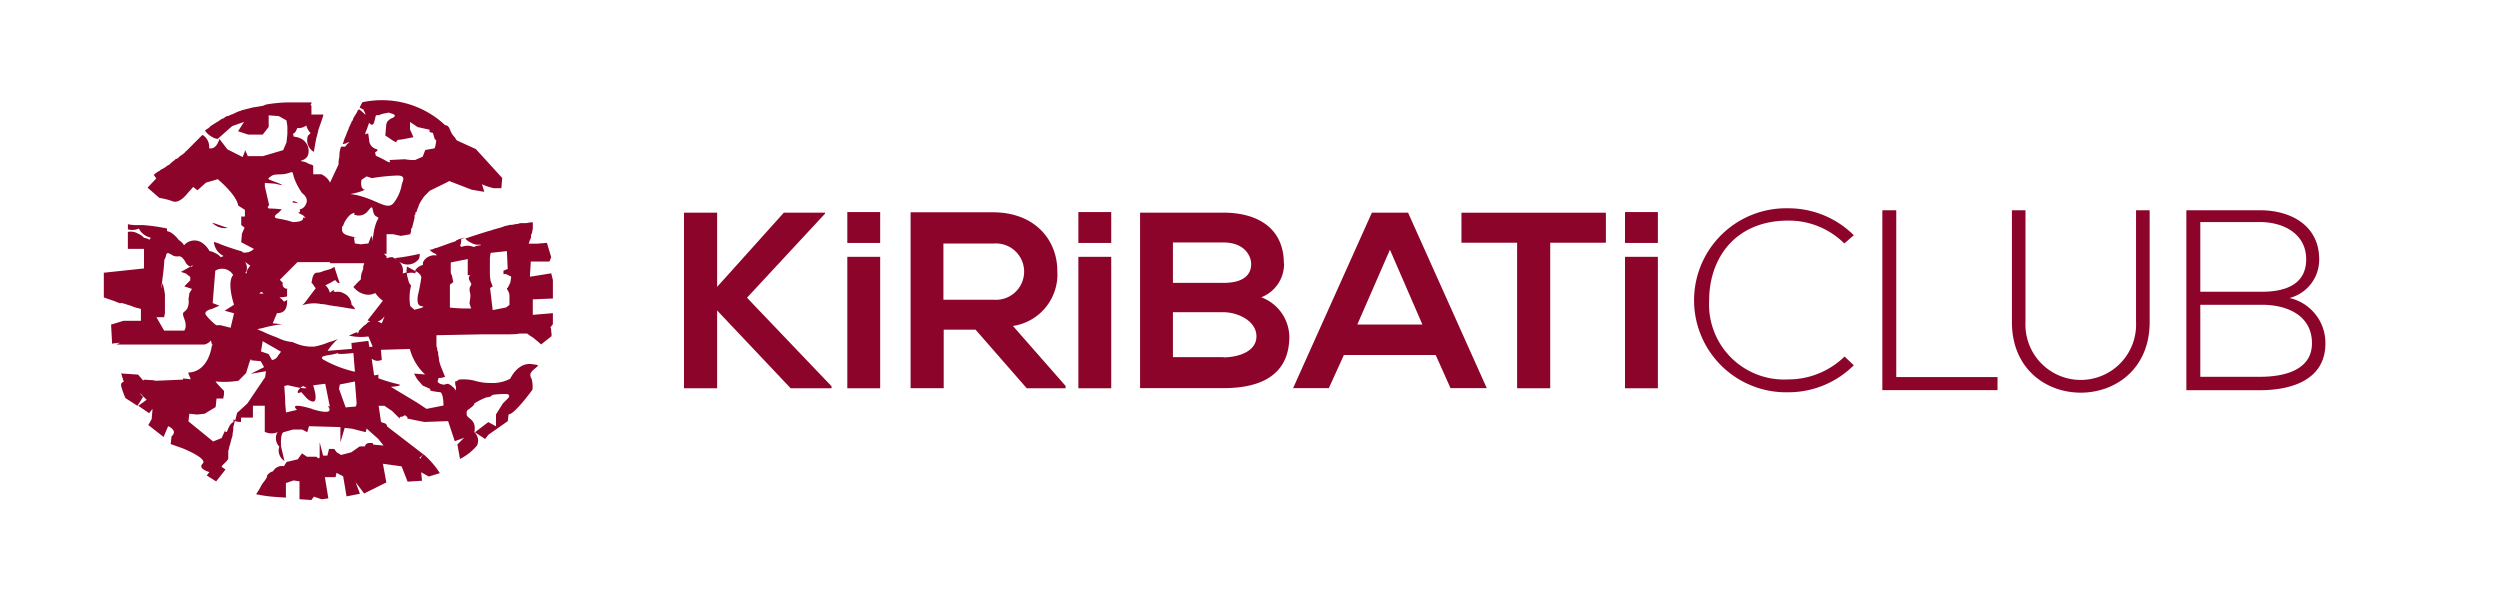
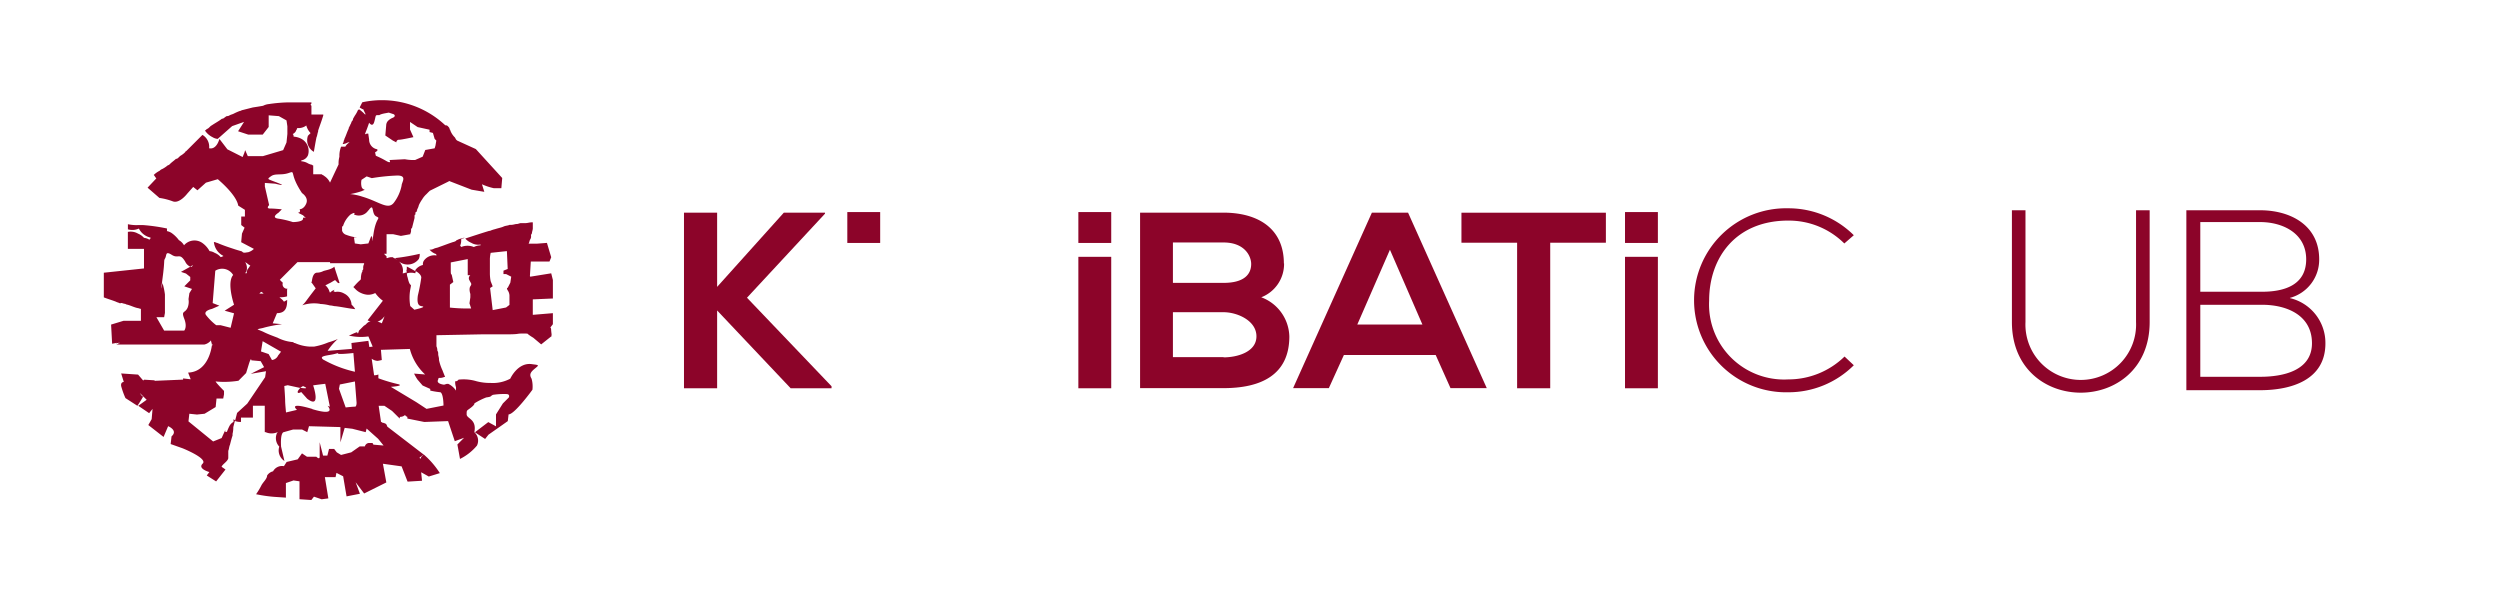
<svg xmlns="http://www.w3.org/2000/svg" width="191.594" height="46.007" viewBox="0 0 191.594 46.007">
  <g id="Group_2482" data-name="Group 2482" transform="translate(-214 -65.915)">
    <path id="Path_11727" data-name="Path 11727" d="M8.2,0H183.4c2.168,0,8.259-.015,8.2,0,0-.015,0,5.7,0,8V46H0V0Z" transform="translate(214 65.922)" fill="none" />
    <g id="Group_2212" data-name="Group 2212" transform="translate(-1370.873 -2261.703)">
      <path id="Path_1256" data-name="Path 1256" d="M89.79,52.8c.067,0,.2.061.261.061s.133.067.2.067c.261.067.513.2.787.261.061,0,.19.061.257.061v.913H89.97l-.96.292.079,1.468.359-.067v.128h6.707a.893.893,0,0,0,.513-.324c0,.128.061.2.061.324H96.8a.067.067,0,0,1-.067.067s-.2,2.022-1.821,2.084l.2.513-.585-.067v.092l-2.166.092a.079.079,0,0,0-.057-.041l-.765-.046-.067.067-.394-.457L89.783,58.2l.2.652s-.257,0-.2.324a6.081,6.081,0,0,0,.328.913l.913.59c.19-.261.451-.718.451-.718s-.061.067-.261-.261l.261.261.261.257-.643.461.832.565.261-.328-.067.787-.257.451,1.17.913.349-.826s.787.324.261.78l-.067.59.913.324s1.955.78,1.54,1.175.513.647.513.647l-.2.261.718.457.718-.913-.3-.21c.067-.2.457-.394.513-.652v-.57c.061-.128.061-.324.128-.457.067-.257.128-.513.2-.713v-.133a2,2,0,0,0,.057-.513l.139-.551c-.061,0-.061,0-.128-.061a.919.919,0,0,1,0,.216.78.78,0,0,0-.3.3,4.192,4.192,0,0,0-.2.457h-.128v-.133l-.277.61-.652.261-1.89-1.54.067-.585.585.061.585-.061.847-.513.067-.652h.513l.061-.324v-.261s-.847-.847-.585-.718a6.887,6.887,0,0,0,1.693-.061l.585-.59.2-.652c.2-.647.2-.324.2-.324l.718.067.261.457-1.024.513,1.17-.2-.067.457-1.369,2.025-.78.713-.157.621a1.1,1.1,0,0,0,.457.067v-.328h.913v-.91h.908V62.7h.067a1.129,1.129,0,0,0,.913,0c0,.067-.067.067-.067.128a.939.939,0,0,0,.2.98.954.954,0,0,0,.394,1.1l-.257-1.1c-.067-1.108.2-1.108.2-1.108l.713-.2h.7l.394.2.133-.457,2.407.067v1.17l.328-1.108.585.067,1.024.261.072-.277.883.787.416.513-.78-.067-.067-.128h-.261a.344.344,0,0,0-.324.261h-.394l-.652.457-.78.2-.328-.2-.2-.261h-.394l-.128.513h-.328l-.261-1.024v1.108c0,.261-.257,0-.257,0h-.718l-.38-.257-.328.457-.847.2-.21.324a.78.78,0,0,0-.832.394.749.749,0,0,0-.457.324c0,.261-.324.513-.451.78a5.2,5.2,0,0,1-.394.652,11.11,11.11,0,0,0,1.373.2l.913.061V66.6l.585-.2.457.067v1.372l.908.061.2-.257.59.2.513-.067-.267-1.632h.821l.067-.324.513.261.261,1.54,1.024-.2-.328-.883.652.862,1.7-.847-.261-1.432,1.432.2.457,1.17,1.108-.067-.067-.652.585.328.847-.261a6.486,6.486,0,0,0-1.236-1.432l-.2.2c0,.067,0,.067-.067.128l-.057-.079.315-.246-2.781-2.135c-.036-.113-.079-.21-.149-.231a.8.8,0,0,0-.2-.067c-.061,0-.067-.061-.133-.061l-.18-1.236h.441l.585.394.59.585v-.067s0-.067.061-.067a.513.513,0,0,0,.328-.128.061.061,0,0,1,.061.067c.067,0,.067.061.133.061v.133l1.3.261,1.821-.067.513,1.54.713-.261-.513.513.2,1.108a4.054,4.054,0,0,0,1.3-1.024.866.866,0,0,0-.2-1.024c.2-1.024-.59-1.024-.59-1.37s0-.257.328-.513.261-.324.261-.324a5.187,5.187,0,0,1,.908-.457c.457-.067.261-.067.513-.2a5.578,5.578,0,0,1,1.024-.061c.324,0,.2.261.2.261l-.457.457-.528.842v.913l-.59-.324-1.024.78.78.513.257-.328,1.024-.718.457-.324.061-.513c.457,0,1.827-1.89,1.827-1.89a2.17,2.17,0,0,0-.067-.847c-.2-.324-.067-.513.261-.78s.324-.261-.2-.328c-1.108-.19-1.693,1.108-1.693,1.108a2.822,2.822,0,0,1-1.5.328h-.067a4.069,4.069,0,0,1-1.024-.133,3.428,3.428,0,0,0-1.3-.128c-.067,0-.067,0-.128.067a.23.23,0,0,1-.2.061,1.16,1.16,0,0,0,.061.457v.261a1.5,1.5,0,0,0-.585-.513h-.128l-.2.061s-.652-.061-.451-.394c0-.067,0-.067.061-.128a.788.788,0,0,0,.394-.067h.072c-.072-.2-.133-.328-.2-.513a3.637,3.637,0,0,1-.267-.787V57.1c0-.128-.061-.257-.061-.394a.394.394,0,0,0-.067-.261.688.688,0,0,0-.067-.324v-.851l3.515-.067h1.89c.975,0,.713-.061,1.17-.061s.394,0,.457.061a3.4,3.4,0,0,0,.385.257l.61.513.775-.616-.031-.158c.036.072.061.149.087.2a5.136,5.136,0,0,1-.067-.513c0-.2-.067-.2-.067-.2l.2-.261V53.58l-1.54.128V52.523l1.54-.067h0V51.039l-.128-.513-1.591.257a.057.057,0,0,1-.041-.061l.067-1.1h1.432l.133-.328-.328-1.1-.78.061H121c.061-.061.061-.2.128-.324a.387.387,0,0,0,.067-.261.236.236,0,0,1,.067-.2c0-.133.067-.261.067-.394v-.457h-.067c-.2,0-.324.061-.513.061h-.324c-.128,0-.2.067-.328.067s-.257.067-.451.067h-.1c-.128.061-.324.061-.457.128s-.457.133-.652.2a2.119,2.119,0,0,0-.394.133h-.061c-.657.2-1.242.394-1.827.585a1.2,1.2,0,0,0,.457.328,1,1,0,0,0,.713.128v.067a1.185,1.185,0,0,0-.513.128,1.278,1.278,0,0,0-.975,0,.067.067,0,0,0-.067-.067v-.061a.955.955,0,0,0,.067-.457c.061-.067.2-.067.257-.133-.061,0-.2.067-.257.067a1.218,1.218,0,0,0-.328.128.067.067,0,0,0-.067.067c-.061,0-.128.067-.2.067-.394.128-.718.261-1.108.394-.128.061-.261.061-.394.128a.568.568,0,0,1-.324.067,1.124,1.124,0,0,0,.451.324.067.067,0,0,1,.067.067.067.067,0,0,0,.067.067.985.985,0,0,0-1.024.394.477.477,0,0,0-.067.324.98.98,0,0,0-.585.394v.061c.261.133.457.328.457.513a13.643,13.643,0,0,1-.261,1.365c-.133.913.261.787.394.852s-.483.2-.662.246l-.315-.282a3.721,3.721,0,0,1,0-1.273c.128-.652,0,0-.2-.908a1.024,1.024,0,0,1-.061-.328,1.15,1.15,0,0,1,.647,0c0-.061,0-.061.061-.128-.324-.2-.713-.394-.713-.394v.261s-.057-.108,0,.2c-.123,0-.19.061-.315.061a.945.945,0,0,0-.308-.924.733.733,0,0,0,.113.079,1.065,1.065,0,0,0,1.432-.257.826.826,0,0,0,.067-.394,16.153,16.153,0,0,1-1.89.328l.18.169a1.226,1.226,0,0,0-.246-.169c-.061,0-.061-.067-.128-.067a.816.816,0,0,0-.394.067h-.061v-.128l-.2-.2h.2v-1.5h.513l.585.128.718-.128c0-.067.061-.133.061-.261V47.2c0-.067,0-.128.067-.128l.2-.787v-.128c0-.067,0-.133.067-.133V45.96c0-.067,0-.133.061-.133s0-.061.072-.128v-.067a1.139,1.139,0,0,0,.128-.324,2.768,2.768,0,0,1,.261-.457,1.667,1.667,0,0,1,.324-.394l.128-.133.133-.128,1.438-.71.036-.036,1.724.667.975.165-.18-.58a4.531,4.531,0,0,0,.9.3h.585l.067-.78-2.022-2.217-1.432-.652-.067-.061c-.061-.067-.061-.133-.128-.2a1.447,1.447,0,0,1-.328-.513c0-.067-.061-.067-.061-.133s-.067-.128-.133-.2a.224.224,0,0,0-.19-.061,7.087,7.087,0,0,0-6.363-1.766l-.2.394c.067.067.128.067.2.133h.067l.19.394h-.061a2.771,2.771,0,0,0-.457-.394.061.061,0,0,1-.067.061,2.3,2.3,0,0,1-.257.457c-.067.133-.128.2-.128.261a.21.21,0,0,1-.067.128c-.067.067-.067.2-.133.261a.216.216,0,0,1-.061.128.231.231,0,0,1-.067.133v.067c-.128.257-.2.513-.328.78,0,.067-.061.128-.061.2s-.067.128-.067.2a.97.97,0,0,0,.394-.128h.133a.769.769,0,0,0-.328.324h-.324a1.884,1.884,0,0,0-.133.652V41.6a1.847,1.847,0,0,0-.061.58l-.308.652h0l-.349.744a1.211,1.211,0,0,0-.447-.513c-.061-.061-.128-.061-.19-.128H104.5v-.673c-.067,0-.067-.061-.133-.061a1.094,1.094,0,0,1-.324-.133,1.181,1.181,0,0,0-.457-.128v-.067a.673.673,0,0,0,.513-.394,1.062,1.062,0,0,0-.59-1.3,1.478,1.478,0,0,0-.513-.128.231.231,0,0,0-.067-.2.513.513,0,0,0,.261-.261c0-.067.061-.067.061-.133a.061.061,0,0,1,.067-.061.98.98,0,0,0,.652-.2,1.354,1.354,0,0,0,.328.585l-.2.2a1.024,1.024,0,0,0,.451,1.236c.067-.394.133-.78.2-1.108.061-.128.061-.257.128-.451v-.067c.128-.394.261-.718.394-1.17v-.066h-.908v-.669l-.061-.067c0-.067.061-.067.061-.128v-.065h-1.749a11.246,11.246,0,0,0-1.5.128,1.232,1.232,0,0,0-.457.133l-.394.067-.394.061-.787.2c-.061,0-.128.067-.2.067a4.193,4.193,0,0,0-.457.2c-.128.067-.2.067-.324.133s-.128.061-.2.061-.2.133-.324.2h-.067c-.261.2-.513.328-.787.513-.128.061-.2.2-.324.257s-.133.133-.2.133a1.5,1.5,0,0,0,.585.513.908.908,0,0,0,.394.133l1.108-.98.913-.324-.457.718.78.257h1.108l.457-.585v-.892l.78.061.585.328.067.451v.59l-.067.652-.257.585-1.54.457h-1.17l-.2-.457-.061.2-.133.328-1.17-.59-.611-.8s-.2.847-.787.718a1.057,1.057,0,0,0-.513-1.024l-.652.652-.261.261-.2.2-.133.133a.061.061,0,0,0-.061.061,1.621,1.621,0,0,1-.324.262c-.133.067-.2.2-.328.261h-.065c-.128.128-.324.257-.457.394s-.128.067-.2.128a2.221,2.221,0,0,1-.394.261.487.487,0,0,0-.2.133,1.878,1.878,0,0,0-.457.324c.067.067.133.2.2.261l-.673.713.908.787a4.849,4.849,0,0,1,1.024.261c.513.2,1.109-.59,1.109-.59l.457-.513.324.257.652-.585,1.108-.324-.2.061s1.432,1.175,1.565,2.022l.513.324v.513h-.282v.652l.257.2-.2.457-.061.657.975.513a1.024,1.024,0,0,1-.457.261c-.128,0-.261.067-.394,0h.067c-.067,0-.067,0-.133-.067-.2-.061-.451-.128-.652-.2-.394-.128-.78-.257-1.236-.451-.067,0-.128-.067-.261-.067a1.329,1.329,0,0,0,.657,1.024.061.061,0,0,1,.061.067c-.061,0-.128.061-.2.061a1.14,1.14,0,0,0-.457-.324.908.908,0,0,0-.394-.133,1.837,1.837,0,0,0-.585-.647,1.052,1.052,0,0,0-1.37.2,1.067,1.067,0,0,0-.394-.394,2.417,2.417,0,0,0-.585-.565,1.067,1.067,0,0,0-.328-.128v-.2a14.018,14.018,0,0,0-1.821-.261h-.394a3.078,3.078,0,0,1-.78-.067v.394a1.226,1.226,0,0,0,.842-.061,1.3,1.3,0,0,0,.59.585c.128.067.2.067.324.128-.061.067-.061.133-.128.133a.908.908,0,0,0-.394-.133,1.232,1.232,0,0,0-.457-.324,1.124,1.124,0,0,0-.78-.133v1.3h1.236v1.5l-3.079.328v1.89c.328.128.59.2.913.324.128.067.2.067.324.133m-.2,3.125a.067.067,0,0,1-.067-.067h0l.246-.046a.061.061,0,0,0-.026.051c-.067,0-.067,0-.133.067m28.592-4.823a2.992,2.992,0,0,1-.061-.585V49.414a2.453,2.453,0,0,1,.061-.457l1.242-.133.061,1.37-.324.128v.261h.2l.394.2-.067.457-.2.394s-.128,0,0,.2a.759.759,0,0,1,.133.394v.718l-.261.2-1.024.2-.2-1.693.2-.128Zm-3.125.261.261-.2-.128-.585s-.067.067-.067-.261v-.657l1.3-.257v1.236h.2a.292.292,0,0,0-.067.394c.128.257.2.257.067.457s0,.585,0,.585v.261l-.067.457.128.394a12.625,12.625,0,0,1-1.627-.067ZM101.8,56.847a.6.6,0,0,1-.461.324l-.257-.457-.585-.2.128-.787,1.37.787c.061,0,.061,0-.2.328m0-1.37c-.328-.128-.718-.261-1.108-.457-.133-.067-.328-.128-.457-.2.2-.067.324-.067.513-.128a9.908,9.908,0,0,1,1.37-.261l-.718-.067.328-.78c.713,0,.78-.513.78-1.024-.067.067-.128.067-.2.128h-.067c-.061-.128-.2-.2-.324-.324a1.755,1.755,0,0,0,.585-.067v-.457c0-.067,0-.128.067-.128h-.067a.339.339,0,0,1-.324-.457,3.159,3.159,0,0,1-.231-.226l1.35-1.354h2.5v.079h2.607v.067a.569.569,0,0,0-.067.324c0,.067,0,.133-.061.133a.241.241,0,0,1-.051.2,1.663,1.663,0,0,0-.067.457c0,.128-.061.061-.513.585l-.067.061.2.2a1.334,1.334,0,0,0,.394.261,1.488,1.488,0,0,0,.513.133h.061a1.211,1.211,0,0,0,.513-.133,2.525,2.525,0,0,0,.585.59l-1.17,1.5a.375.375,0,0,0,.257.067.616.616,0,0,0-.394.261c-.067,0-.067.067-.128.067l-.394.394-.067.2h-.067v-.081c-.257.067-.451.2-.647.261a4.064,4.064,0,0,0,1.5.067l.328.78-.257.031-.072-.472-1.3.165.036.451-1.858.149a4.48,4.48,0,0,1,.78-.908,4.778,4.778,0,0,1-.718.257,5.131,5.131,0,0,1-1.108.328h-.324a3.229,3.229,0,0,1-1.144-.277c-.061,0-.061,0-.128-.067a3.161,3.161,0,0,1-1.17-.324m6.943-9.77c.461-.652.2.261.59.457s0,0-.2,1.3,0,0-.2.261l-.2.513-.585.067-.451-.067-.067-.457h.257a3.263,3.263,0,0,1-.842-.2.473.473,0,0,1-.328-.324v-.328h.067a1.95,1.95,0,0,1,.585-.913c.457-.257.261,0,.261,0a.866.866,0,0,0,1.1-.315m-8.056,6.383h-.3l.133-.133c.061,0,.128.067.2.133M106.835,45.75ZM105.3,57.163c-.457-.324.328-.324.847-.457s0,0,.457,0c.251,0,.657-.036.975-.072l.118,1.437a8.949,8.949,0,0,1-2.417-.928m-.847,3.78c-1.955-.585-1.175.067-1.175.067l-.842.2s-.067-.652-.067-.908-.065-1.119-.065-1.119l.261-.061.913.2h.061a.98.98,0,0,1,.2-.133s.652.261-.2.133a.985.985,0,0,0-.2.261c-.067.257.261.061.261.061l.457.513c1.108.847.457-1.024.457-1.024.394-.057.693-.092.928-.118l.354,1.75-.175-.067s.78.842-1.175.257m3.32-.19c-.231,0-.657.051-.759.061l-.513-1.432h0l.067-.328,1.154-.231.128,1.627c0,.18-.046.3-.108.3m6.512-1.108c.257.067.257,1.024.257,1.024l-1.3.257-.78-.513-1.955-1.175s1.024-.067.585-.2a12.319,12.319,0,0,1-1.54-.457v-.292a.749.749,0,0,1-.328.061l-.185-1.267a.866.866,0,0,0,.447.165,2.764,2.764,0,0,0,.328-.067l-.067-.78,2.217-.067a4.044,4.044,0,0,0,1.17,1.955l-.847-.067a3.682,3.682,0,0,0,.261.457l.394.457.585.261v.128a5.916,5.916,0,0,0,.787.128m-4.3-5.794-.2.513a1.068,1.068,0,0,0-.328-.128,1.024,1.024,0,0,0,.513-.394m-1.417-14.142c.133-.324.261-.713.261-.713s.261.394.394-.067.067-.513.257-.513h.133s.061-.067.394-.133l.328-.061.385.128s.2.128-.061.261a1.031,1.031,0,0,0-.394.257.513.513,0,0,0-.128.328l-.067.78.585.394.261.133a.19.19,0,0,1,.2-.2c.2,0,1.108-.2,1.108-.2l-.261-.585v-.58l.585.394.913.2V39.7l.257.067.133.457.128.128-.067.394-.061.2-.718.128-.2.513-.585.257h-.2a3.749,3.749,0,0,1-.585-.061l-1.175.061s.2.328-.257.067a7.045,7.045,0,0,0-.787-.394l-.061-.261s.385-.2.061-.261a.744.744,0,0,1-.513-.652c0-.128-.061-.394-.061-.513-.2-.067-.328.2-.2-.133m-.257,4.5c.394-.128,0,0-.067-.324a1.175,1.175,0,0,1,0-.513l.394-.261.394.133a15.184,15.184,0,0,1,1.955-.2c.787,0,.328.513.328.78a3.218,3.218,0,0,1-.59,1.3c-.451.585-1.1-.067-2.407-.457a4.174,4.174,0,0,0-.945-.2h0a6,6,0,0,0,.945-.246M101.249,43.1c.328-.261.787-.061,1.37-.261s0,0,1.024,1.54c0,0,.513.328.328.787s-.513.451-.513.451.128.261-.133.261l.394.2c.461.457,0,0,0,.261s-.78.261-.78.261a6.924,6.924,0,0,0-1.1-.261c-.513-.067-.2-.328,0-.457l.257-.261s-.585-.061-.913-.061-.061-.261-.061-.261l-.328-1.432V43.6l.787.057s1.024.261.2-.061-.847-.261-.513-.513M99.29,49.673c.133.067.261.2.394.261-.067.067-.133.2-.2.261a.569.569,0,0,0-.067.324h-.133a.061.061,0,0,1,.067-.061.826.826,0,0,0-.067-.787m-2.566,3.592.59-.257-.513-.2.2-2.478a.98.98,0,0,1,1.37.328c-.513.585.067,2.278.067,2.278l-.718.457.718.2L98.17,54.7l-.78-.2h-.328a4.259,4.259,0,0,1-.787-.787c-.2-.324.457-.457.457-.457m-3.78-2.017s-.2,1.17,0-.324.067-1.3.2-1.54,0-.585.513-.261.585-.2,1.024.513a.775.775,0,0,0,.394.394l.194-.132s-.061.2-.2.133l-.713.394.385.128.328.261v.261l-.457.457.59.2-.2.324-.067.457a1.242,1.242,0,0,1-.067.652c-.2.457-.513.2-.261.847s0,.913,0,.913h-1.54l-.59-1.024h.59l.061-.328V52.149a5.131,5.131,0,0,0-.2-.913" transform="translate(1504.377 2298.038)" fill="#8c0429" />
      <path id="Path_1257" data-name="Path 1257" d="M118.489,67.348a3.3,3.3,0,0,1,.743.113c.171,0,.284.059.451.059.451.054.972.171,1.486.225a1.562,1.562,0,0,0-.284-.346,1,1,0,0,0-.572-.855.986.986,0,0,0-.684-.117c-.059,0-.059-.054-.117-.054s.059-.059.059-.117a1.2,1.2,0,0,0-.346.229c0-.059-.059-.113-.059-.171a1.04,1.04,0,0,0-.288-.4l.346-.171c.113-.054.284-.171.4-.229l.225.229h.117c-.117-.4-.288-.855-.4-1.256-.229.229-.743.284-.86.346a1.04,1.04,0,0,1-.451.113c-.229,0-.346.229-.4.572s0,0-.054.176l.054.054.284.4s-.4.513-.684.9a2.432,2.432,0,0,1-.346.4,2.8,2.8,0,0,1,1.351-.113" transform="translate(1490.93 2283.567)" fill="#8c0429" />
      <path id="Path_1258" data-name="Path 1258" d="M115.47,91.2h.113c-.054,0-.054-.059-.113-.059Z" transform="translate(1491.833 2268.916)" fill="#8c0429" />
-       <path id="Path_1259" data-name="Path 1259" d="M115.811,53.439c-.346-.171-.346-.113-.346,0,.113,0,.346.059.513.059a.211.211,0,0,1-.171-.059" transform="translate(1491.835 2289.7)" fill="#8c0429" />
-       <path id="Path_1260" data-name="Path 1260" d="M102.962,57.4c-.4-.113-.8-.284-1.2-.4a1.351,1.351,0,0,0,1.2.4" transform="translate(1499.37 2287.683)" fill="#8c0429" />
      <path id="Path_1261" data-name="Path 1261" d="M112.663,89.572c.059-.059.059-.059.059-.117a.707.707,0,0,0,.059-.346l.054-.059a.725.725,0,0,0-.284-1.085v2a.054.054,0,0,1,.059-.054.77.77,0,0,0,.054-.346" transform="translate(1493.438 2270.659)" fill="#8c0429" />
      <path id="Path_1262" data-name="Path 1262" d="M49.568,111.956v-.076H46.413L41.3,117.569V111.88H38.76v13.458H41.3v-5.962l5.635,5.962h3.134v-.153L43.588,118.4Z" transform="translate(1598.532 2232.035)" fill="#8c0429" />
-       <rect id="Rectangle_843" data-name="Rectangle 843" width="2.519" height="10.074" transform="translate(1649.809 2347.3)" fill="#8c0429" />
-       <path id="Path_1263" data-name="Path 1263" d="M89.38,125.136l-4.037-4.6a3.994,3.994,0,0,0,3.4-4.228c0-2.327-1.673-4.442-4.846-4.483H77.5v13.48h2.537v-4.483H82.48L86.4,125.31h2.977Zm-9.365-6.612v-4.306H83.88a2.16,2.16,0,1,1,0,4.308Z" transform="translate(1577.159 2232.063)" fill="#8c0429" />
      <rect id="Rectangle_844" data-name="Rectangle 844" width="2.519" height="10.074" transform="translate(1667.516 2347.3)" fill="#8c0429" />
      <path id="Path_1264" data-name="Path 1264" d="M127.75,115.78c0-2.69-1.981-3.9-4.636-3.9H116.73v13.449h6.4c2.788,0,5.039-.959,5.039-3.963a3.291,3.291,0,0,0-2.152-3,2.739,2.739,0,0,0,1.748-2.6m-8.518-1.6h3.882c1.614,0,2.116,1.04,2.116,1.651,0,.771-.52,1.445-2.116,1.445h-3.882Zm3.882,8.787h-3.882V119.51h3.882c1.04,0,2.519.636,2.519,1.847s-1.48,1.613-2.519,1.613" transform="translate(1555.516 2232.035)" fill="#8c0429" />
      <path id="Path_1265" data-name="Path 1265" d="M148.928,111.88l-6.038,13.449h2.739l1.152-2.537h7.038l1.134,2.537h2.779L151.7,111.88Zm-1.117,8.572,2.5-5.73,2.488,5.73Z" transform="translate(1541.083 2232.035)" fill="#8c0429" />
      <path id="Path_1266" data-name="Path 1266" d="M171.67,114.184h4.266v11.154h2.537V114.184h4.266v-2.3H171.67Z" transform="translate(1525.205 2232.035)" fill="#8c0429" />
      <rect id="Rectangle_845" data-name="Rectangle 845" width="2.519" height="10.074" transform="translate(1709.41 2347.3)" fill="#8c0429" />
      <rect id="Rectangle_846" data-name="Rectangle 846" width="2.519" height="2.367" transform="translate(1649.809 2343.87)" fill="#8c0429" />
      <rect id="Rectangle_847" data-name="Rectangle 847" width="2.519" height="2.367" transform="translate(1667.516 2343.87)" fill="#8c0429" />
      <rect id="Rectangle_848" data-name="Rectangle 848" width="2.519" height="2.367" transform="translate(1709.41 2343.87)" fill="#8c0429" />
      <path id="Path_1267" data-name="Path 1267" d="M75.271,148.2a6.03,6.03,0,0,1,4.294,1.753l.727-.632a7.11,7.11,0,0,0-5.022-2.064,7.052,7.052,0,1,0,0,14.1,7.092,7.092,0,0,0,5.022-2.071l-.709-.668a6.168,6.168,0,0,1-4.313,1.753,5.75,5.75,0,0,1-6.065-6.03c0-3.309,2.044-6.142,6.065-6.142" transform="translate(1646.652 2196.324)" fill="#8c0429" />
-       <path id="Path_1268" data-name="Path 1268" d="M101.147,147.6H100.08v13.785h8.827v-1h-7.76Z" transform="translate(1629.051 2196.132)" fill="#8c0429" />
      <path id="Path_1269" data-name="Path 1269" d="M131.743,156.167a4.241,4.241,0,1,1-8.473,0V147.6h-1.04v8.567c0,7.224,10.557,7.209,10.557,0V147.6h-1.044Z" transform="translate(1616.831 2196.132)" fill="#8c0429" />
      <path id="Path_1270" data-name="Path 1270" d="M159.989,154.315a3.027,3.027,0,0,0,2.241-2.954c0-2.618-2.206-3.761-4.528-3.761H152.05v13.79h5.657c2.363,0,5-.771,5-3.587a3.528,3.528,0,0,0-2.717-3.47m-6.872-5.828h4.591c1.712,0,3.524.848,3.524,2.856s-1.735,2.484-3.389,2.484h-4.726Zm4.591,11.858h-4.591v-5.519h4.739c1.851,0,3.8.771,3.82,2.918s-2.241,2.6-3.954,2.6" transform="translate(1600.38 2196.132)" fill="#8c0429" />
    </g>
  </g>
</svg>